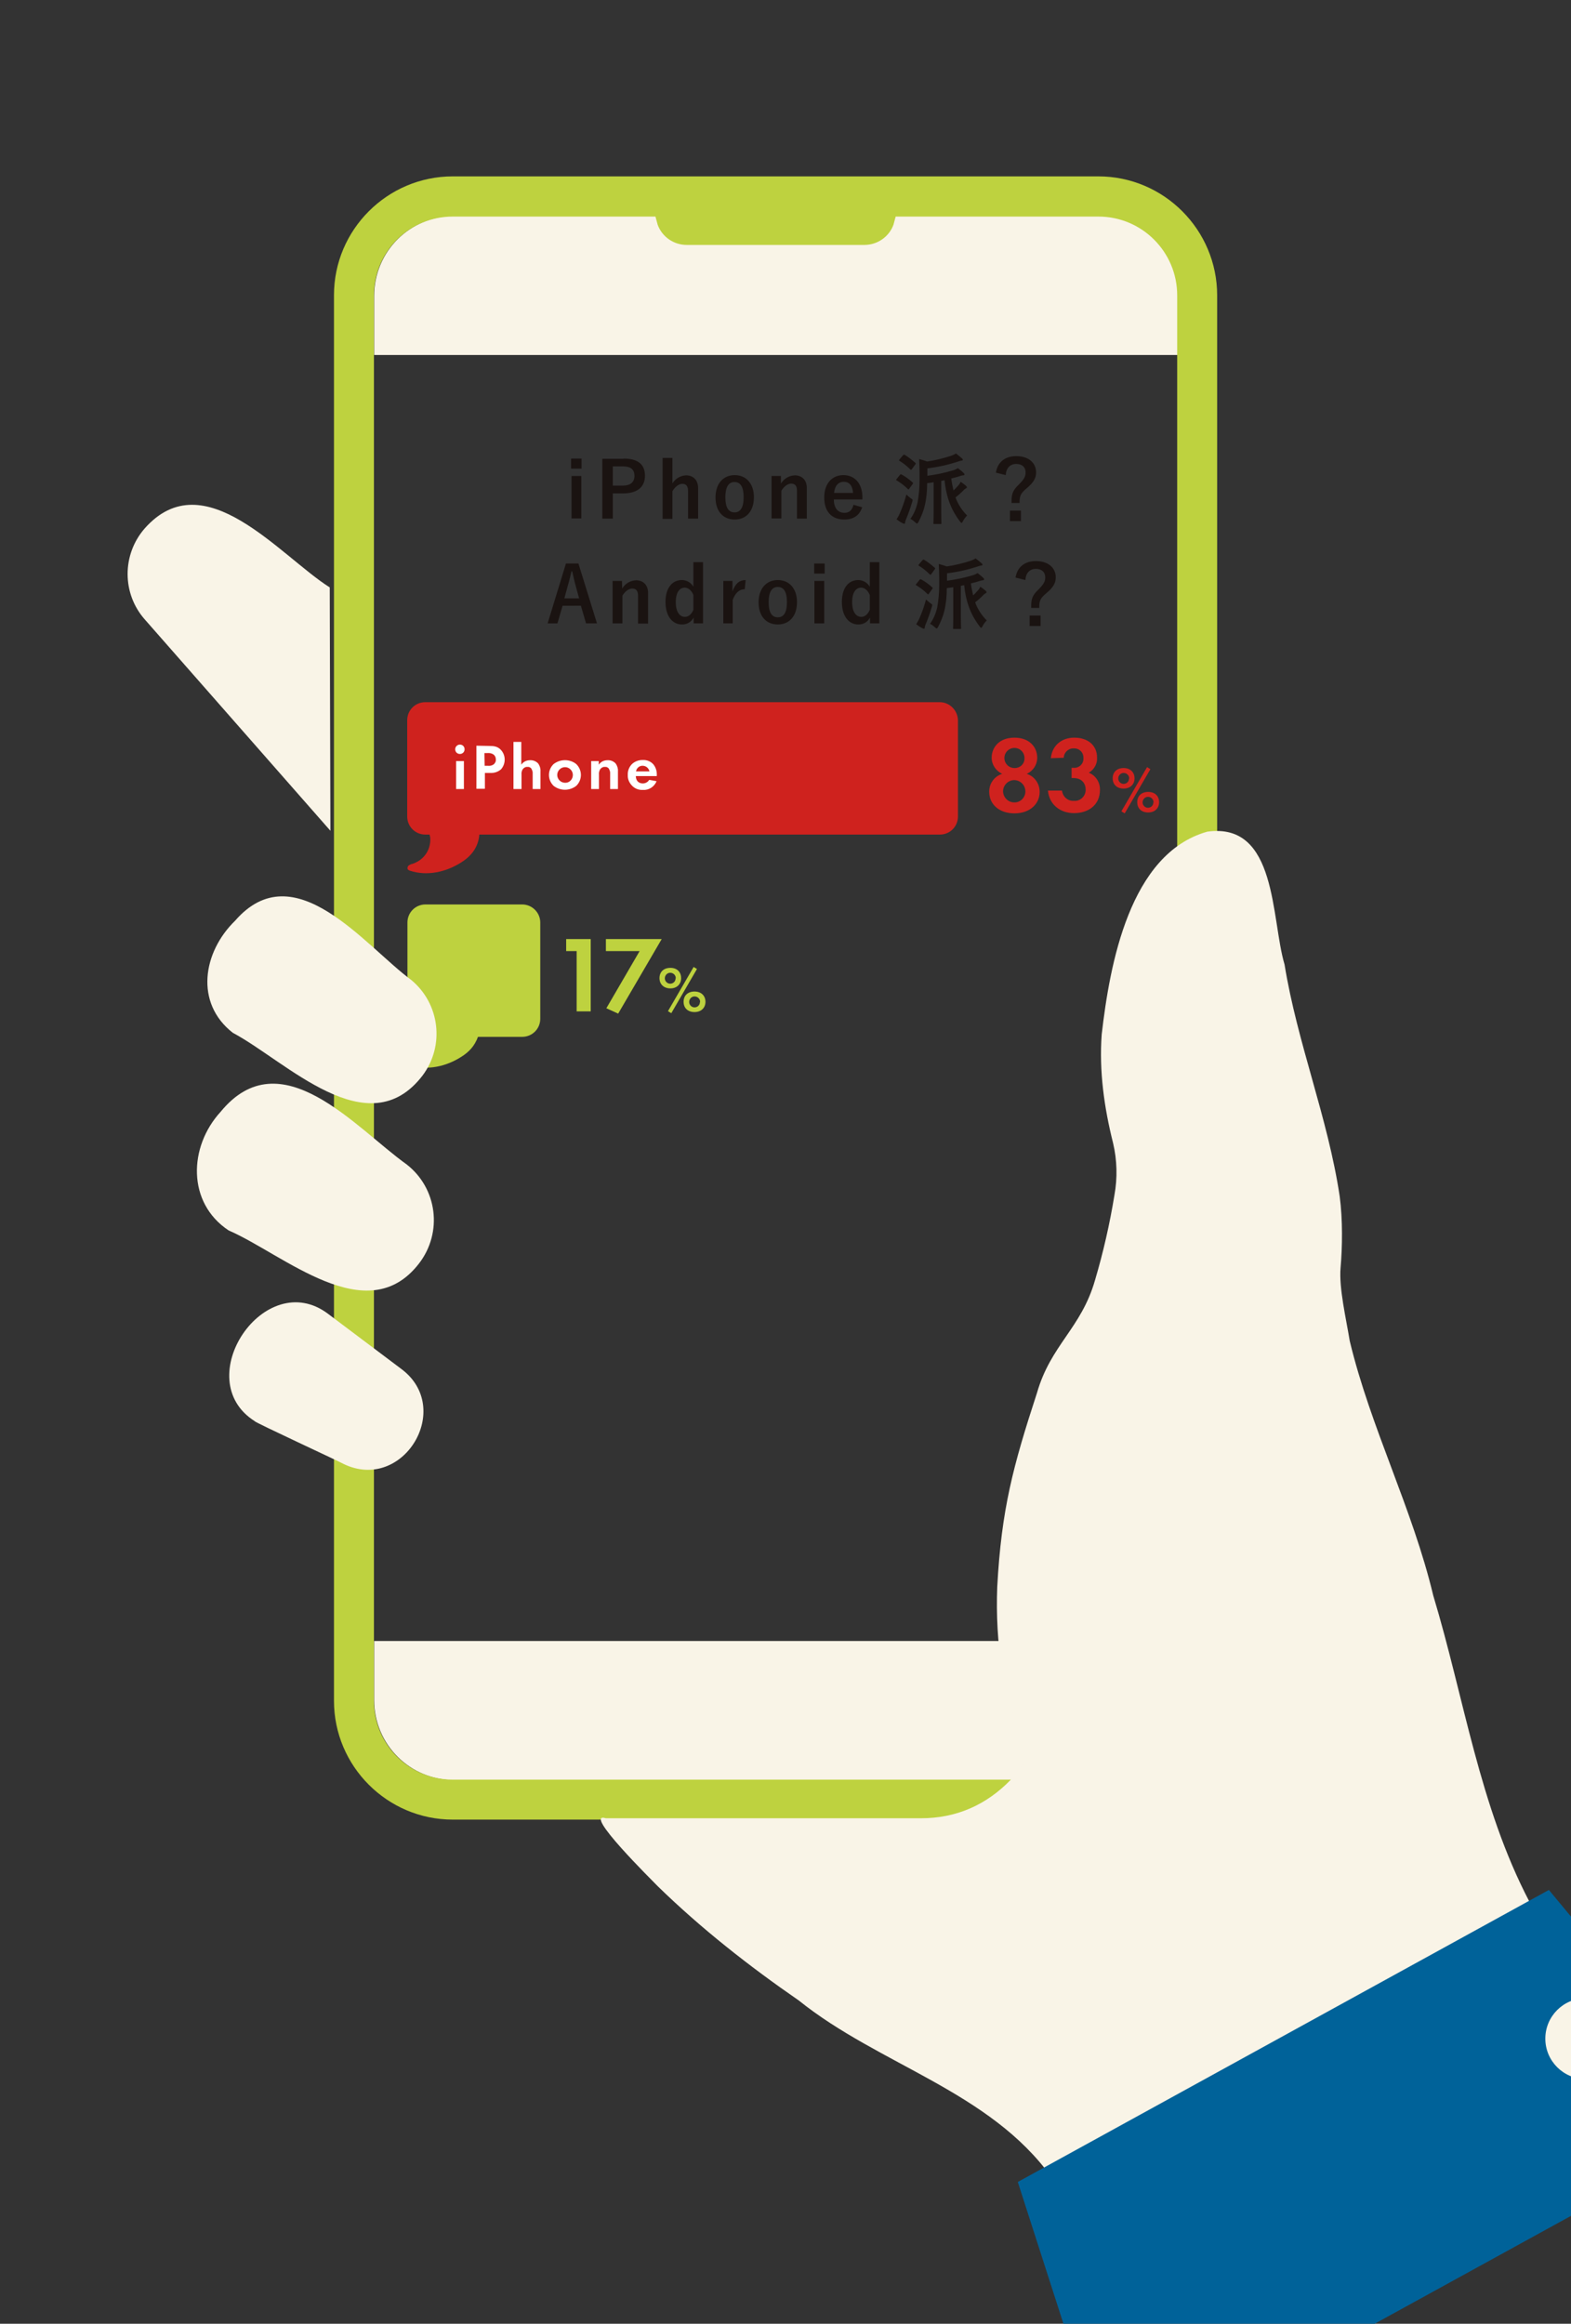
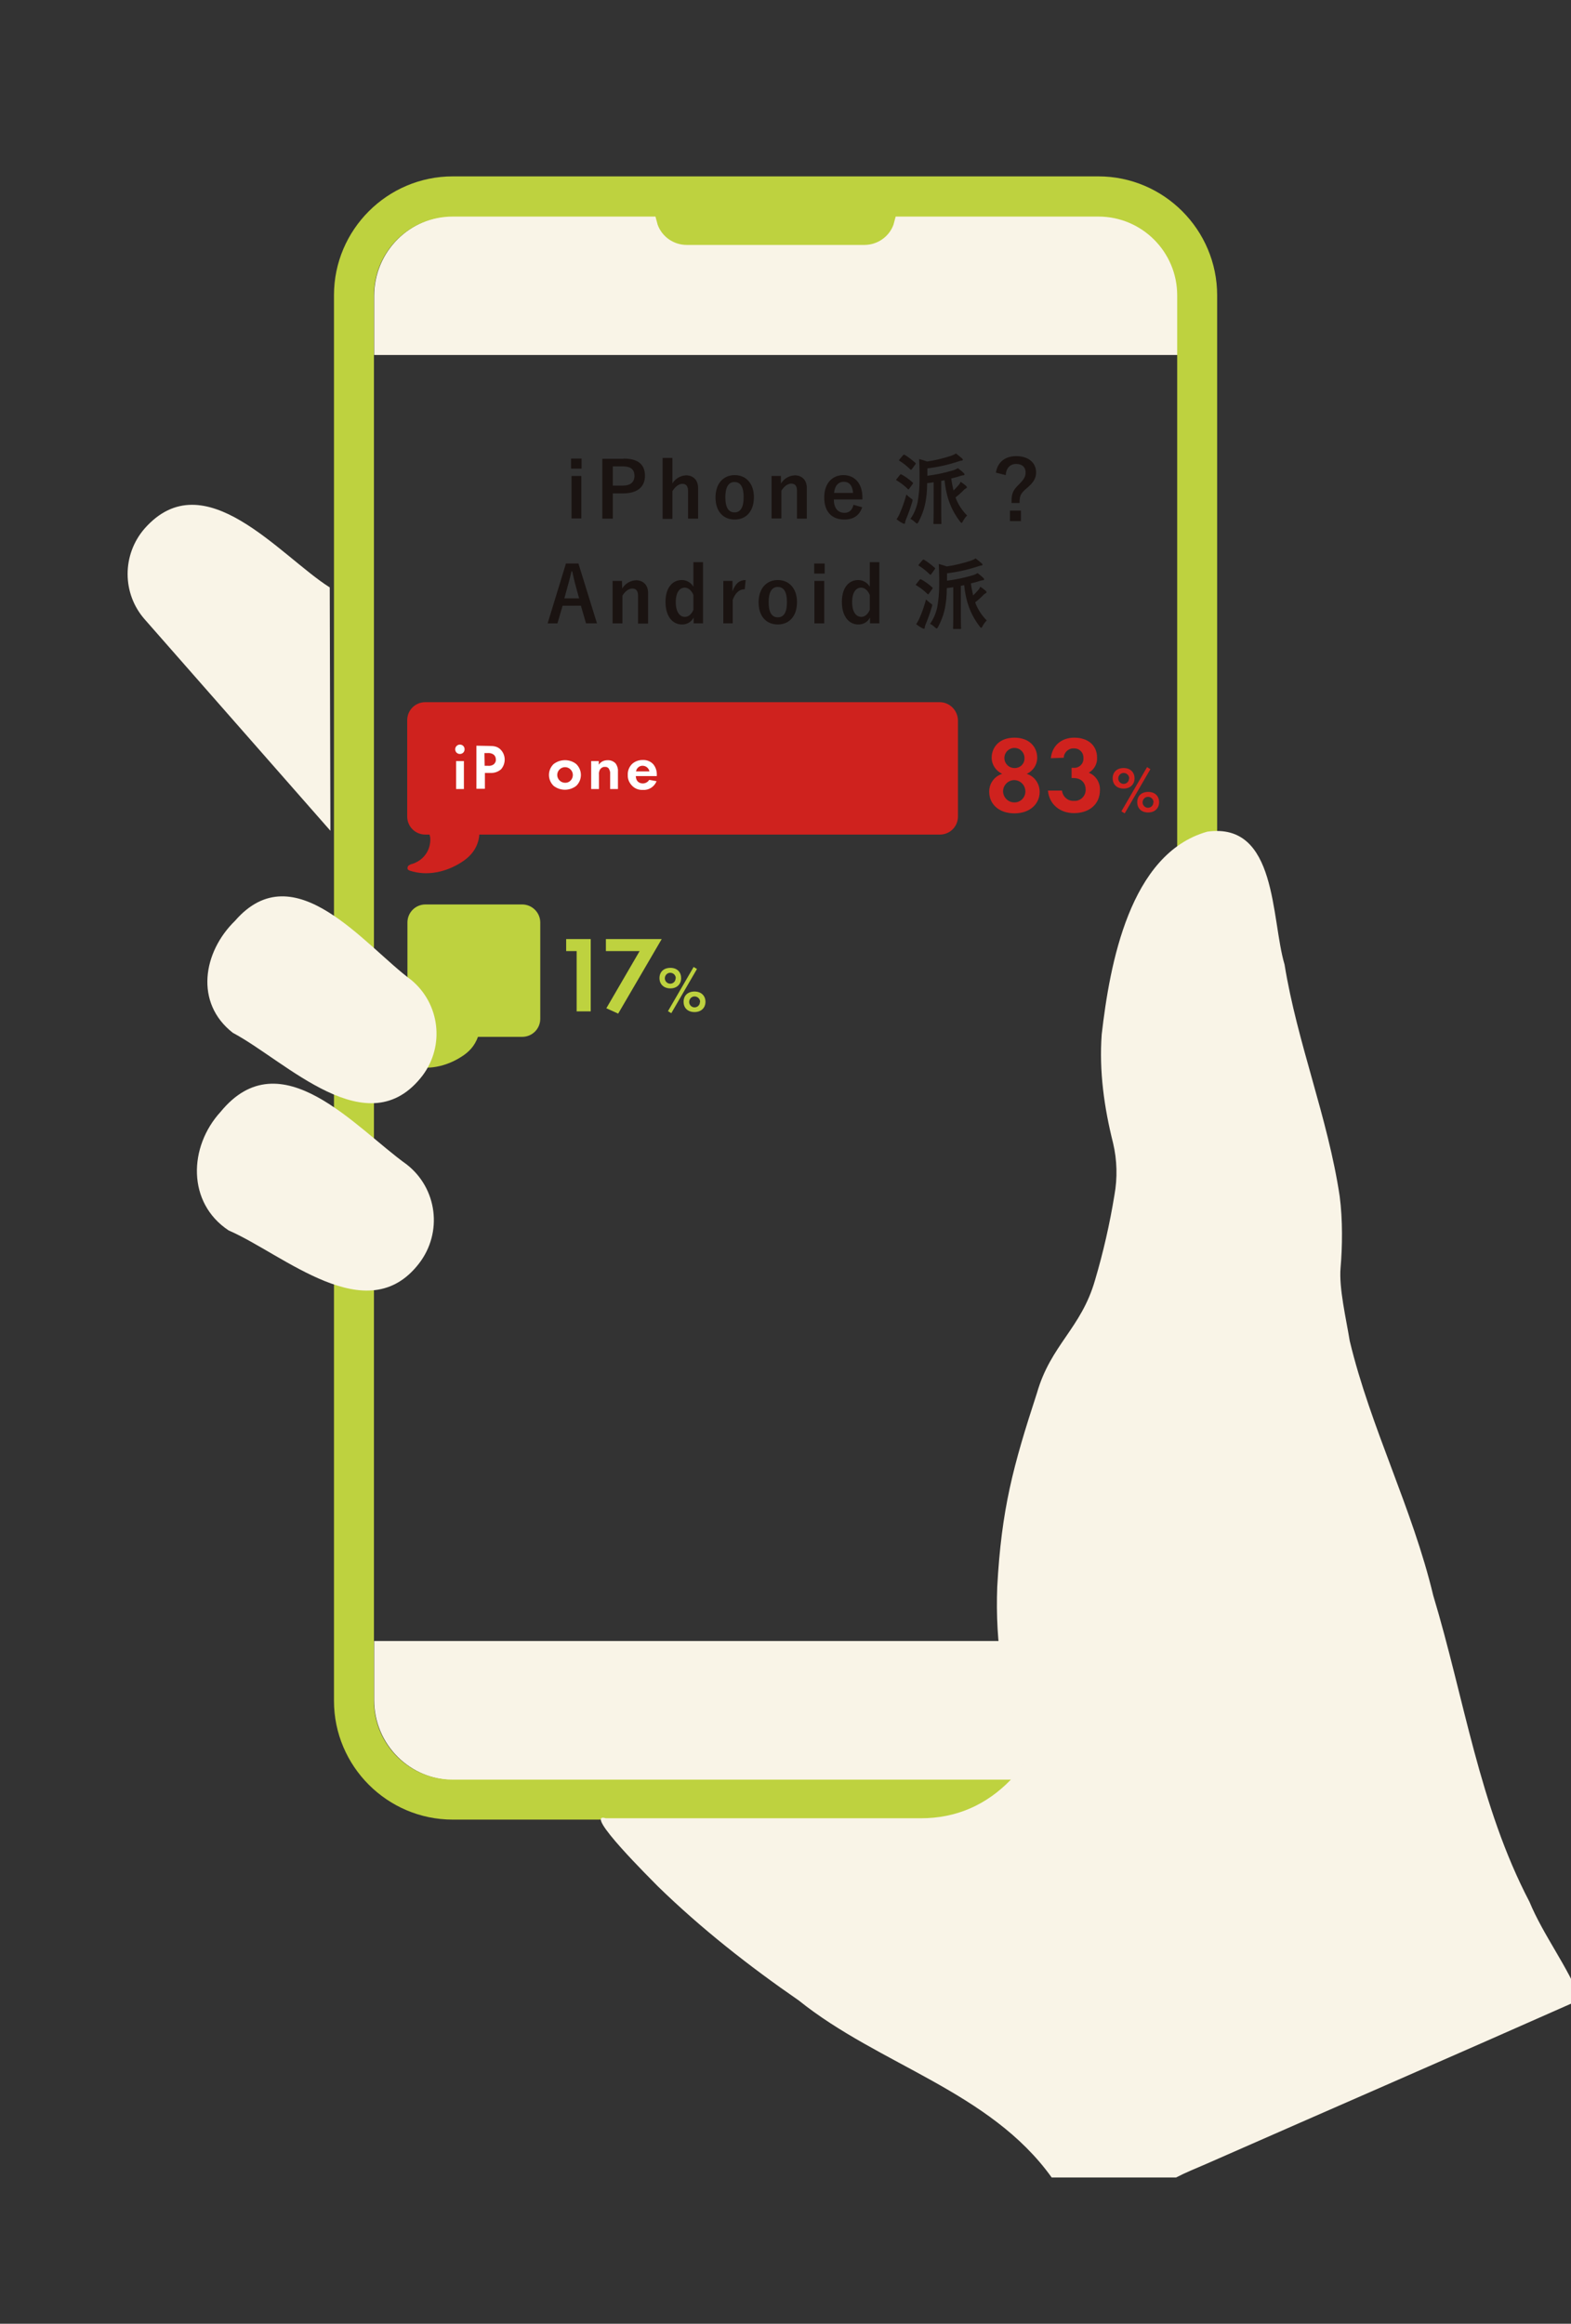
<svg xmlns="http://www.w3.org/2000/svg" xmlns:xlink="http://www.w3.org/1999/xlink" version="1.1" id="レイヤー_1" x="0px" y="0px" viewBox="0 0 703.7 1040.8" style="enable-background:new 0 0 703.7 1040.8;" xml:space="preserve">
  <rect x="0" y="0" width="703.7" height="1040.8" fill="#333333" stroke="none" />
  <style type="text/css">
	.st0{fill:#1A1311;}
	.st1{fill:#F9F4E7;}
	.st2{fill:#BED23F;}
	.st3{fill:#CF221E;}
	.st4{fill:#FFFFFF;}
	.st5{clip-path:url(#SVGID_00000072959552960930221890000009698027726725694117_);}
	.st6{fill:#006299;}
</style>
  <g id="グループ_1772">
    <g id="グループ_1771">
      <path id="パス_1814" class="st0" d="M260.5,209.9h-4.7v-4.5h4.7V209.9z M260.4,232.2H256v-19h4.4V232.2z" />
      <path id="パス_1815" class="st0" d="M279.3,205.4c6.6,0,9.6,2.7,9.6,7.7s-3.4,7.9-9.9,7.9h-4.5v11.3h-4.7v-26.8H279.3z     M274.5,217.5h4.4c3.6,0,5.3-1.6,5.3-4.4c0-2.7-1.6-4.2-5.1-4.2h-4.6V217.5z" />
      <path id="パス_1816" class="st0" d="M301.2,216.5c1.3-2.1,3.6-3.5,6.1-3.6c3.1,0,5.4,2,5.4,5.7v13.7h-4.5v-12.4    c0-2.2-0.9-3.2-2.6-3.2c-1.5,0-3.2,1.3-4.4,3.3v12.4h-4.4v-27.3h4.4L301.2,216.5z" />
      <path id="パス_1817" class="st0" d="M337.7,222.7c0,6.2-3.4,10-8.6,10s-8.6-3.7-8.6-9.9s3.5-10,8.6-10    C334.2,212.8,337.7,216.6,337.7,222.7z M324.9,222.7c0,4.4,1.3,6.8,4.1,6.8s4.1-2.4,4.1-6.8c0-4.4-1.3-6.8-4.1-6.8    S324.9,218.4,324.9,222.7L324.9,222.7z" />
      <path id="パス_1818" class="st0" d="M349.8,216.6c1.3-2.2,3.7-3.6,6.2-3.7c3.1,0,5.4,2,5.4,5.7v13.7H357v-12.5    c0-2.2-0.9-3.2-2.6-3.2c-1.5,0-3.2,1.2-4.4,3.2v12.4h-4.4v-19h4.2L349.8,216.6z" />
      <path id="パス_1819" class="st0" d="M373.5,223.7c0,3.6,1.6,6,4.8,6c2,0,3.4-1.1,4-3.6l3.9,1.1c-1.2,3.6-3.8,5.5-8,5.5    c-5.7,0-9-3.6-9-9.9c0-6.2,3.5-10,8.6-10c4.8,0,8.5,3.5,8.5,10v0.9L373.5,223.7z M382.1,220.8c-0.2-3.2-1.6-5-4.1-5    c-2.6,0-4.1,1.9-4.4,5H382.1z" />
      <path id="パス_1820" class="st0" d="M403.1,212.7c0.3-0.3,0.4-0.3,0.7-0.2c1.8,1,3.5,2.2,5,3.6c0.1,0.1,0.2,0.2,0.2,0.3    c0,0.1-0.1,0.2-0.2,0.4l-1.6,2.2c-0.1,0.2-0.2,0.2-0.3,0.2c-0.1,0-0.2-0.1-0.3-0.2c-1.5-1.5-3.1-2.7-4.9-3.8    c-0.2-0.1-0.3-0.2-0.3-0.2c0-0.2,0.1-0.3,0.2-0.4L403.1,212.7z M403.1,229.8c1.2-2.7,2.1-5.4,2.9-8.3c0.6,0.6,1.3,1.2,2,1.7    c0.9,0.6,0.9,0.6,0.6,1.6c-0.8,2.8-1.8,5.5-2.8,7.9c-0.2,0.4-0.3,0.9-0.4,1.4c0,0.3-0.1,0.5-0.3,0.5c-0.3,0-0.5-0.1-0.7-0.2    c-1-0.5-1.9-1.1-2.8-1.8C402.2,231.7,402.7,230.8,403.1,229.8z M404.5,203.9c0.3-0.3,0.4-0.3,0.7-0.2c1.7,1,3.3,2.3,4.8,3.6    c0.1,0.1,0.2,0.2,0.2,0.3c0,0.1-0.1,0.3-0.2,0.4l-1.6,2.2c-0.3,0.3-0.3,0.3-0.6,0.1c-1.5-1.5-3.1-2.8-4.9-3.9    c-0.2-0.1-0.2-0.2-0.2-0.2c0-0.1,0.1-0.2,0.2-0.4L404.5,203.9z M411.9,211.8c0-2.1-0.1-4.1-0.2-6.2c1.2,0.3,2.4,0.7,3.6,1.1    c3.6-0.5,7.1-1.4,10.6-2.5c0.8-0.3,1.6-0.6,2.3-1.1c0.9,0.7,1.8,1.4,2.7,2.2c0.3,0.3,0.4,0.4,0.4,0.6c0,0.2-0.2,0.4-0.6,0.4    c-0.5,0.1-1,0.2-1.5,0.4c-4.5,1.5-9.1,2.5-13.8,3.1v3.3c3.9-0.5,7.7-1.3,11.4-2.4c0.8-0.2,1.6-0.6,2.3-1c0.9,0.7,1.8,1.4,2.6,2.2    c0.2,0.2,0.3,0.3,0.3,0.6s-0.2,0.4-0.6,0.4c-0.4,0-0.9,0.2-1.3,0.3c-1.2,0.4-2.6,0.8-4,1.1c0.2,1.8,0.6,3.6,1,5.4    c0.7-0.7,1.4-1.4,2-2.1c0.5-0.5,0.9-1.1,1.2-1.8c0.8,0.5,1.6,1.1,2.4,1.8c0.2,0.2,0.4,0.4,0.4,0.7c0,0.2-0.2,0.3-0.4,0.4    c-0.5,0.3-0.9,0.6-1.3,1.1c-1,1-2.1,2-3.4,3c1.1,3,2.9,5.8,5.2,8.1c-0.8,0.8-1.4,1.6-1.9,2.6c-0.2,0.4-0.4,0.7-0.6,0.7    c-0.2,0-0.3-0.2-0.6-0.5c-3.6-4.7-6.2-10.3-7-18.6l-1.5,0.3v14.2c0,3.1,0.1,4.6,0.1,4.8c0,0.3,0,0.3-0.4,0.3h-2.8    c-0.4,0-0.4,0-0.4-0.3c0-0.2,0.1-1.7,0.1-4.8V216c-1,0.2-2,0.3-2.9,0.4c0,3.4-0.3,6.9-1.1,10.2c-0.6,2.5-1.6,4.9-2.8,7.2    c-0.3,0.4-0.4,0.7-0.6,0.7c-0.2,0-0.4-0.2-0.8-0.5c-0.6-0.6-1.4-1.2-2.2-1.6c1.6-2.2,2.6-4.7,3.2-7.3c0.6-3.3,0.9-6.7,0.9-10.1    L411.9,211.8z" />
      <path id="パス_1821" class="st0" d="M446.1,211.7c0.7-4.6,4-7.4,9.1-7.4c5.4,0,8.9,2.9,8.9,7.3c0,2.4-1,4.4-4.1,7    c-2.9,2.4-3.3,3.5-3.3,6.7h-3.6v-0.8c0-3.4,0.7-5,3.2-7.4c2.5-2.5,3.1-3.7,3.1-5.5c0-2.4-1.6-3.8-4.2-3.8c-2.7,0-4.5,1.8-4.7,5    L446.1,211.7z M457.3,228.7v4.7h-4.9v-4.7H457.3z" />
      <path id="パス_1822" class="st0" d="M267.4,279.2h-4.9l-2.3-7.9H252l-2.3,7.9h-4.4l8.2-26.8h5.6L267.4,279.2z M257.9,262.5    c-0.6-2.1-1-4.1-1.6-6.6H256c-0.6,2.6-1.1,4.5-1.7,6.6l-1.5,5.5h6.6L257.9,262.5z" />
      <path id="パス_1823" class="st0" d="M278.7,263.6c1.3-2.2,3.7-3.6,6.2-3.7c3.1,0,5.4,2,5.4,5.7v13.7h-4.5v-12.5    c0-2.2-0.9-3.2-2.6-3.2c-1.5,0-3.2,1.2-4.4,3.2v12.4h-4.4v-19h4.2L278.7,263.6z" />
      <path id="パス_1824" class="st0" d="M314.9,279.2h-4.2v-2.6c-1,2-3.1,3.2-5.3,3.1c-4.1,0-7.3-3.6-7.3-10.1s3.2-9.8,7.3-9.8    c2.1,0,4.1,1.1,5.2,3v-11h4.3L314.9,279.2z M310.6,266.5c-0.9-2.2-2.4-3.3-3.9-3.3c-2.2,0-4,2-4,6.5c0,4.6,1.9,6.6,4.1,6.6    c1.6,0,3-1.2,3.8-3.2V266.5z" />
      <path id="パス_1825" class="st0" d="M333.6,263.9c-2.3,0-4.2,1.5-5.4,4.8v10.5H324v-19h4.1v4.7c1.3-3.7,3.3-5.1,5.9-5.1    L333.6,263.9z" />
      <path id="パス_1826" class="st0" d="M357,269.7c0,6.2-3.4,10-8.6,10s-8.6-3.7-8.6-9.9s3.5-10,8.6-10    C353.5,259.8,357,263.6,357,269.7z M344.3,269.7c0,4.4,1.3,6.8,4.1,6.8s4.1-2.4,4.1-6.8c0-4.4-1.3-6.8-4.1-6.8    S344.3,265.4,344.3,269.7L344.3,269.7z" />
      <path id="パス_1827" class="st0" d="M369.4,256.9h-4.7v-4.5h4.7V256.9z M369.2,279.2h-4.4v-19h4.4V279.2z" />
      <path id="パス_1828" class="st0" d="M393.9,279.2h-4.2v-2.6c-1,2-3.1,3.2-5.3,3.1c-4.1,0-7.3-3.6-7.3-10.1s3.2-9.8,7.3-9.8    c2.1,0,4.1,1.1,5.2,3v-11h4.3L393.9,279.2z M389.6,266.5c-0.9-2.2-2.4-3.3-3.9-3.3c-2.2,0-4,2-4,6.5c0,4.6,1.9,6.6,4.1,6.6    c1.6,0,3-1.2,3.8-3.2V266.5z" />
      <path id="パス_1829" class="st0" d="M411.9,259.7c0.3-0.3,0.4-0.3,0.7-0.2c1.8,1,3.5,2.2,5,3.6c0.1,0.1,0.2,0.2,0.2,0.3    c0,0.1-0.1,0.2-0.2,0.4l-1.6,2.2c-0.1,0.2-0.2,0.2-0.3,0.2c-0.1,0-0.2-0.1-0.3-0.2c-1.5-1.5-3.1-2.7-4.9-3.8    c-0.2-0.1-0.3-0.2-0.3-0.2c0-0.2,0.1-0.3,0.2-0.4L411.9,259.7z M411.9,276.8c1.2-2.7,2.1-5.4,2.9-8.3c0.6,0.6,1.3,1.2,2,1.7    c0.9,0.6,0.9,0.6,0.6,1.6c-0.8,2.8-1.8,5.5-2.8,7.9c-0.2,0.4-0.3,0.9-0.4,1.4c0,0.3-0.1,0.5-0.3,0.5c-0.3,0-0.5-0.1-0.7-0.2    c-1-0.5-1.9-1.1-2.8-1.8C410.9,278.7,411.5,277.8,411.9,276.8L411.9,276.8z M413.2,250.9c0.3-0.3,0.4-0.3,0.7-0.2    c1.7,1,3.3,2.3,4.8,3.6c0.1,0.1,0.2,0.2,0.2,0.3c0,0.1-0.1,0.3-0.2,0.4l-1.6,2.2c-0.3,0.3-0.3,0.3-0.6,0.1    c-1.5-1.5-3.1-2.8-4.9-3.9c-0.2-0.1-0.2-0.2-0.2-0.2c0-0.1,0.1-0.2,0.2-0.4L413.2,250.9z M420.7,258.8c0-2.1-0.1-4.1-0.2-6.2    c1.2,0.3,2.4,0.7,3.6,1.1c3.6-0.5,7.1-1.4,10.6-2.5c0.8-0.3,1.6-0.6,2.3-1.1c0.9,0.7,1.8,1.4,2.7,2.2c0.3,0.3,0.4,0.4,0.4,0.6    c0,0.2-0.2,0.4-0.6,0.4c-0.5,0.1-1,0.2-1.5,0.4c-4.5,1.5-9.1,2.5-13.8,3.1v3.3c3.9-0.5,7.7-1.3,11.4-2.4c0.8-0.2,1.6-0.6,2.3-1    c0.9,0.7,1.8,1.4,2.6,2.2c0.2,0.2,0.3,0.3,0.3,0.6s-0.2,0.4-0.6,0.4c-0.4,0-0.9,0.2-1.3,0.3c-1.2,0.4-2.6,0.8-4,1.1    c0.2,1.8,0.6,3.6,1,5.4c0.7-0.7,1.4-1.4,2-2.1c0.5-0.5,0.9-1.1,1.2-1.8c0.8,0.5,1.6,1.1,2.4,1.8c0.2,0.2,0.4,0.4,0.4,0.7    c0,0.2-0.2,0.3-0.4,0.4c-0.5,0.3-0.9,0.6-1.3,1.1c-1,1-2.1,2-3.4,3c1.1,3,2.9,5.8,5.2,8.1c-0.8,0.8-1.4,1.6-1.9,2.6    c-0.2,0.4-0.4,0.7-0.6,0.7c-0.2,0-0.3-0.2-0.6-0.5c-3.6-4.7-6.2-10.3-7-18.6l-1.5,0.3v14.2c0,3.1,0.1,4.6,0.1,4.8    c0,0.3,0,0.3-0.4,0.3h-2.8c-0.4,0-0.4,0-0.4-0.3c0-0.2,0.1-1.7,0.1-4.8V263c-1,0.2-2,0.3-2.9,0.4c0,3.4-0.3,6.9-1.1,10.2    c-0.6,2.5-1.6,4.9-2.8,7.2c-0.3,0.4-0.4,0.7-0.6,0.7c-0.2,0-0.4-0.2-0.8-0.5c-0.6-0.6-1.4-1.2-2.2-1.6c1.6-2.2,2.6-4.7,3.2-7.3    c0.6-3.3,0.9-6.7,0.9-10.1L420.7,258.8z" />
-       <path id="パス_1830" class="st0" d="M454.9,258.7c0.7-4.6,4-7.4,9.1-7.4c5.4,0,8.9,2.9,8.9,7.3c0,2.4-1,4.4-4.1,7    c-2.9,2.4-3.3,3.5-3.3,6.7h-3.6v-0.8c0-3.4,0.7-5,3.2-7.4c2.5-2.5,3.1-3.7,3.1-5.5c0-2.4-1.6-3.8-4.2-3.8c-2.7,0-4.5,1.8-4.7,5    L454.9,258.7z M466.1,275.7v4.7h-4.9v-4.7H466.1z" />
      <path id="パス_1832" class="st1" d="M147.7,263.1c-22.3-14.1-56.2-56.6-82.9-26.4l0,0c-10.2,11.7-10.2,29.2,0.1,40.8l83.1,94.6" />
      <path id="長方形_1436" class="st1" d="M203.4,96.7h288.5c19.8,0,35.8,16,35.8,35.8V159l0,0H167.6l0,0v-26.5    C167.6,112.7,183.6,96.7,203.4,96.7z" />
      <path id="長方形_1437" class="st1" d="M491.9,797.3H203.4c-19.8,0-35.8-16-35.8-35.8V735l0,0h360.1l0,0v26.5    C527.7,781.3,511.7,797.3,491.9,797.3z" />
      <path class="st2" d="M492,79H202.8c-29.3,0-53.2,23.9-53.2,53.2v629.6c0,29.3,23.9,53.2,53.2,53.2H492c29.3,0,53.2-23.9,53.2-53.2    V132.3C545.2,102.9,521.3,79,492,79z M527.3,761.8c0,19.5-15.8,35.3-35.3,35.3H202.8c-19.5,0-35.3-15.8-35.3-35.3V132.3    c0-19.5,15.8-35.3,35.3-35.3h90.8l1,3.7c2,5.4,7.2,9,13,9h79.6c5.8,0,11-3.6,13-9l1-3.7H492c19.5,0,35.3,15.8,35.3,35.3V761.8z" />
      <path class="st3" d="M420.9,314.5H190.5c-4.5,0-8.1,3.6-8.1,8.1v43.1c0,4.5,3.6,8.1,8.1,8.1h1.9c0.1,0.4,0.2,0.8,0.3,1.2    c0.2,2.1-0.2,4.2-1.1,6.1c-1.4,2.8-3.8,4.8-6.8,5.8c-0.6,0.1-1.2,0.4-1.7,0.7c-0.5,0.4-0.7,1.1-0.5,1.7c0.3,0.4,0.7,0.6,1.1,0.7    c7.6,2.5,16.2,0.6,23-3.8c1.6-1,3.1-2.2,4.4-3.7c2.1-2.4,3.4-5.5,3.6-8.7h206.3c4.5,0,8.1-3.6,8.1-8.1v-43.1    C429,318.2,425.4,314.5,420.9,314.5z" />
      <path class="st2" d="M233.9,405.1h-43.3c-4.5,0-8.1,3.6-8.1,8.1v43.1c0,4.5,3.6,8.1,8.1,8.1h2.1c-0.1,1.3-0.5,2.6-1.1,3.8    c-1.4,2.8-3.8,4.8-6.8,5.8c-0.6,0.1-1.2,0.4-1.7,0.7c-0.5,0.4-0.7,1.1-0.5,1.7c0.3,0.4,0.7,0.6,1.1,0.7c7.6,2.5,16.2,0.6,23-3.8    c1.6-1,3.1-2.2,4.4-3.7c1.3-1.5,2.3-3.3,3-5.2h19.8c4.5,0,8.1-3.6,8.1-8.1v-43.1C242,408.7,238.3,405.1,233.9,405.1z" />
      <path id="パス_1915" class="st2" d="M258.3,426h-4.7v-5.4h11V453h-6.3V426z" />
      <path id="パス_1916" class="st2" d="M286.5,426h-15.1v-5.4h25L276.9,454l-5.3-2.4L286.5,426z" />
      <path id="パス_1917" class="st2" d="M305.1,438.1c0,2.6-1.8,4.6-4.8,4.6s-4.9-1.9-4.9-4.6s1.8-4.6,4.9-4.6    S305.1,435.5,305.1,438.1z M302.7,438.1c0-1.3-1.1-2.4-2.5-2.4c-1.3,0-2.4,1.1-2.4,2.5c0,1.3,1.1,2.4,2.4,2.4c1.3,0,2.4-1,2.4-2.3    C302.7,438.2,302.7,438.1,302.7,438.1z M310.7,433.1l1.5,0.9l-11.5,19.8l-1.5-0.9L310.7,433.1z M316,448.7c0,2.6-1.8,4.6-4.9,4.6    s-4.9-1.9-4.9-4.6s1.8-4.6,4.9-4.6S316,446.1,316,448.7L316,448.7z M313.6,448.7c0-1.3-1.1-2.4-2.5-2.4c-1.3,0-2.4,1.1-2.4,2.5    c0,1.3,1.1,2.4,2.4,2.4c1.3,0,2.4-1,2.4-2.3C313.6,448.8,313.6,448.8,313.6,448.7L313.6,448.7z" />
      <path id="パス_1918" class="st3" d="M465.7,354.7c0,5.3-4.3,9.6-11.3,9.6s-11.3-4.2-11.3-9.6c-0.1-3.7,2.3-7,5.8-8.1    c-2.8-1.3-4.7-4.1-4.7-7.2c0-4.7,3.4-9,10.2-9s10.2,4.3,10.2,9c0,3.1-1.8,5.9-4.7,7.2C463.4,347.7,465.7,351,465.7,354.7z     M459.3,354.3c-0.1-2.7-2.3-4.9-5.1-4.9c-2.7,0.1-4.9,2.3-4.9,5.1c0.1,2.7,2.3,4.9,5,4.9c2.7,0.1,4.9-2.1,5-4.7    C459.3,354.5,459.3,354.4,459.3,354.3z M458.9,339.5c0-2.5-2-4.5-4.5-4.5s-4.5,2-4.5,4.5c0,2.5,2,4.5,4.5,4.5c0,0,0,0,0,0    c2.4,0.1,4.4-1.7,4.5-4.1C458.9,339.8,458.9,339.6,458.9,339.5z" />
      <path id="パス_1919" class="st3" d="M470.7,339.6c0.6-5.9,5-9.2,10.5-9.2c6.2,0,10.2,3.5,10.2,8.9c0.2,2.8-1.3,5.4-3.7,6.8    c3.1,1.2,5.1,4.3,5,7.7c0,6.7-5.1,10.4-11.6,10.4c-6.2,0-11.1-3.8-11.7-10.1h6.3c0.3,2.7,2.6,4.8,5.4,4.6c2.7,0.2,5-1.9,5.2-4.6    c0-0.2,0-0.4,0-0.5c0-2.4-1.5-5.1-5.4-5.1H480v-4.6h0.9c2.3,0.2,4.3-1.6,4.4-3.8c0-0.2,0-0.4,0-0.6c0.1-2.2-1.5-4.1-3.8-4.3    c-0.2,0-0.3,0-0.5,0c-2.4-0.1-4.4,1.8-4.5,4.1c0,0,0,0.1,0,0.1L470.7,339.6z" />
      <path id="パス_1920" class="st3" d="M508.2,348.6c0,2.6-1.8,4.6-4.9,4.6s-4.9-1.9-4.9-4.6s1.8-4.6,4.9-4.6    S508.2,346,508.2,348.6z M505.8,348.6c0-1.3-1.1-2.4-2.5-2.4c-1.3,0-2.4,1.1-2.4,2.5c0,1.3,1.1,2.4,2.4,2.4c1.3,0,2.4-1,2.4-2.3    C505.8,348.7,505.8,348.7,505.8,348.6z M513.8,343.6l1.5,0.9l-11.5,19.8l-1.5-0.9L513.8,343.6z M519.2,359.3    c0,2.6-1.8,4.6-4.9,4.6s-4.9-1.9-4.9-4.6s1.8-4.6,4.9-4.6S519.2,356.6,519.2,359.3L519.2,359.3z M516.7,359.3    c0-1.3-1.1-2.4-2.5-2.4c-1.3,0-2.4,1.1-2.4,2.5c0,1.3,1.1,2.4,2.4,2.4c1.3,0,2.4-1,2.4-2.3C516.7,359.4,516.7,359.3,516.7,359.3    L516.7,359.3z" />
      <path id="パス_1921" class="st1" d="M184.3,439c-20.9-15.4-52.4-57.2-79-26.6c-14.4,14-18.2,36.8-1,50.2    c23.9,12.7,60.5,51.1,85,19.1l0,0C199.3,468.3,197,449.6,184.3,439z" />
      <path id="パス_1922" class="st4" d="M206,333.5c1.2,0,2.1,0.9,2.1,2.1c0,1.2-0.9,2.1-2.1,2.1c-1.2,0-2.1-0.9-2.1-2.1    c0,0,0,0,0,0C203.9,334.4,204.9,333.5,206,333.5z M207.8,340.9v12.5h-3.5v-12.5H207.8z" />
      <path id="パス_1923" class="st4" d="M219,334.1c2.2,0,3.7,0.2,5.1,1.5c2.5,2.4,2.6,6.3,0.4,8.9c-1.3,1.2-3.1,1.8-4.9,1.7h-2.4    v7.1h-3.8v-19.3L219,334.1z M217.1,343h1.5c0.9,0.1,1.7-0.1,2.5-0.6c0.7-0.6,1.1-1.4,1-2.3c0-0.9-0.4-1.7-1.1-2.2    c-0.8-0.5-1.7-0.7-2.7-0.6h-1.3L217.1,343z" />
-       <path id="パス_1924" class="st4" d="M230,332.3h3.5v10.2c0.9-1.3,2.3-2,3.9-2c1.4-0.1,2.8,0.5,3.7,1.5c0.7,1,1.1,2.3,1,3.5v7.9    h-3.5v-6.8c0.1-0.9-0.2-1.7-0.7-2.5c-0.4-0.4-1-0.7-1.6-0.6c-0.9-0.1-1.7,0.4-2.2,1.1c-0.4,0.7-0.6,1.6-0.5,2.4v6.4H230L230,332.3    z" />
      <path id="パス_1925" class="st4" d="M258.1,342.2c2.7,2.6,2.8,6.8,0.3,9.5c-0.1,0.1-0.2,0.2-0.3,0.3c-3,2.3-7.1,2.3-10.1,0    c-2.7-2.6-2.8-6.8-0.3-9.5c0.1-0.1,0.2-0.2,0.3-0.3C251,339.9,255.2,339.9,258.1,342.2z M256.6,347.1c0-1.9-1.6-3.5-3.5-3.5    s-3.5,1.6-3.5,3.5c0,1.9,1.6,3.5,3.5,3.5C255,350.7,256.6,349.1,256.6,347.1C256.6,347.2,256.6,347.2,256.6,347.1L256.6,347.1z" />
      <path id="パス_1926" class="st4" d="M264.7,340.9h3.5v1.6c0.9-1.3,2.3-2,3.9-2c1.4-0.1,2.8,0.5,3.7,1.5c0.7,1,1.1,2.3,1,3.5v7.9    h-3.5v-6.8c0.1-0.9-0.2-1.7-0.7-2.5c-0.4-0.4-1-0.7-1.6-0.6c-0.9-0.1-1.7,0.4-2.2,1.1c-0.4,0.7-0.6,1.6-0.5,2.4v6.4h-3.5V340.9z" />
      <path id="パス_1927" class="st4" d="M294.1,349.9c-1,2.5-3.5,4.1-6.1,3.9c-1.8,0.1-3.5-0.5-4.8-1.8c-1.3-1.3-2.1-3-2-4.9    c-0.1-1.8,0.6-3.6,1.9-4.9c1.3-1.2,3-1.8,4.7-1.8c1.9-0.1,3.7,0.6,4.9,2c1.1,1.4,1.6,3.1,1.5,4.9v0.3h-9.4c0,0.7,0.2,1.5,0.6,2.1    c0.6,0.8,1.5,1.2,2.5,1.2c1.2,0,2.3-0.6,2.9-1.6L294.1,349.9z M290.9,345.5c-0.3-1.6-1.8-2.7-3.5-2.5c-1.3,0.2-2.3,1.2-2.5,2.5    H290.9z" />
      <g id="グループ_1716" transform="translate(-4525.21 656)">
        <path id="パス_2071" class="st1" d="M4996.3,319.3c-27.7-38.7-77.2-50.3-113.3-79.3c-22.3-15.4-43.7-32.2-63.1-51.1     c-2.2-2.3-34.2-33.8-23.3-30.5c47,0,94.1,0,141.1,0c15.8,0,29.3-5.9,40.3-17.3c2.7-3.9,9.2-8.6,7.6-13.8     c-11.4-22.3-14.6-47.7-13.7-72.5c1.9-34.9,7.1-54.1,17.8-86.9c6.2-21.6,19.8-28.9,26-50.5c3.7-12.5,6.6-25.2,8.7-38.1     c1.4-7.7,1.2-15.7-0.6-23.3c-4-15.9-6.3-32.3-5.1-48.7c3.6-31.3,12.5-81,47.3-90.8c31.4-4.4,28.5,39,34.6,59.5     c5.7,35.2,19.4,68.5,24.7,103.8c1.4,10.6,1.2,22.9,0.4,32s2.5,22.9,4.1,32.8c9.3,38.8,28.1,75,37.4,114     c13.9,46,20.6,94.2,43.1,137.2c6.2,15,17.4,29.4,22.8,43.8c-55.9,24.8-112.1,49.2-168,73.8c-4.4,1.9-8.9,3.7-13.1,5.9     C5052,319.3,4996.3,319.3,4996.3,319.3z" />
      </g>
      <path id="パス_1833" class="st1" d="M182.1,521.5c-22.7-16.2-56.3-56.5-83.3-23.5c-14.3,15.6-15.1,40.7,3.6,53.1    c24.7,10.7,62,45,85.3,14.8l0,0C198.4,552,195.9,532.2,182.1,521.5z" />
-       <path id="パス_1834" class="st1" d="M179.7,613.1l-32.7-24.6c-28.4-21.5-62.6,29.4-32.8,48.1c-0.9,0.1,39.1,18.6,39.7,19.1    C180.6,668.6,203.5,630.7,179.7,613.1z" />
    </g>
  </g>
  <g>
    <defs>
-       <rect id="SVGID_1_" width="703.7" height="1040.8" />
-     </defs>
+       </defs>
    <clipPath id="SVGID_00000033366857900882848800000011533747926380208807_">
      <use xlink:href="#SVGID_1_" style="overflow:visible;" />
    </clipPath>
    <g id="マスクグループ_31" style="clip-path:url(#SVGID_00000033366857900882848800000011533747926380208807_);">
      <g id="グループ_1717">
        <path id="パス_1914" class="st6" d="M780.1,950.5l-282.8,155.4l-41.4-128.6l237.9-130.8L780.1,950.5z" />
        <circle id="楕円形_17" class="st1" cx="710.3" cy="913.1" r="18.1" />
      </g>
    </g>
  </g>
</svg>